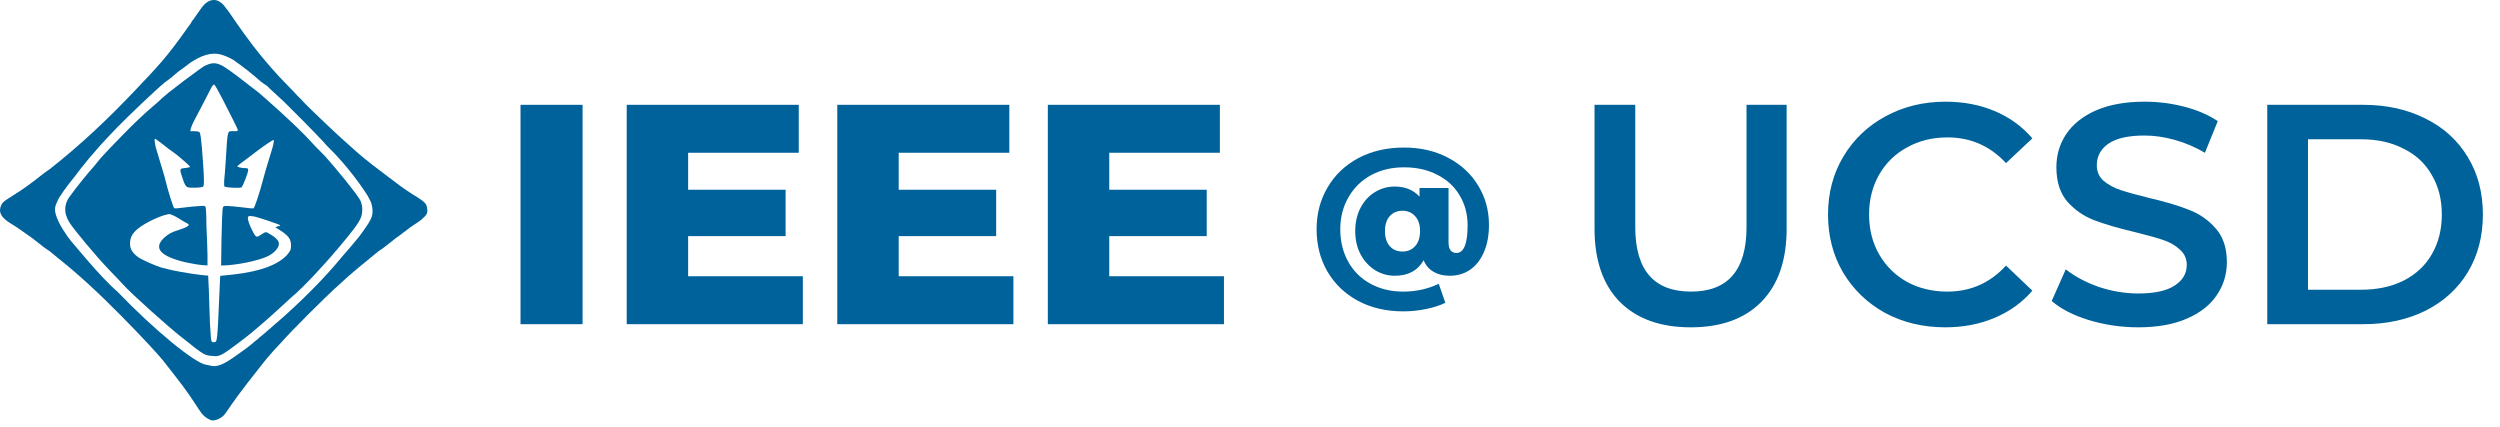
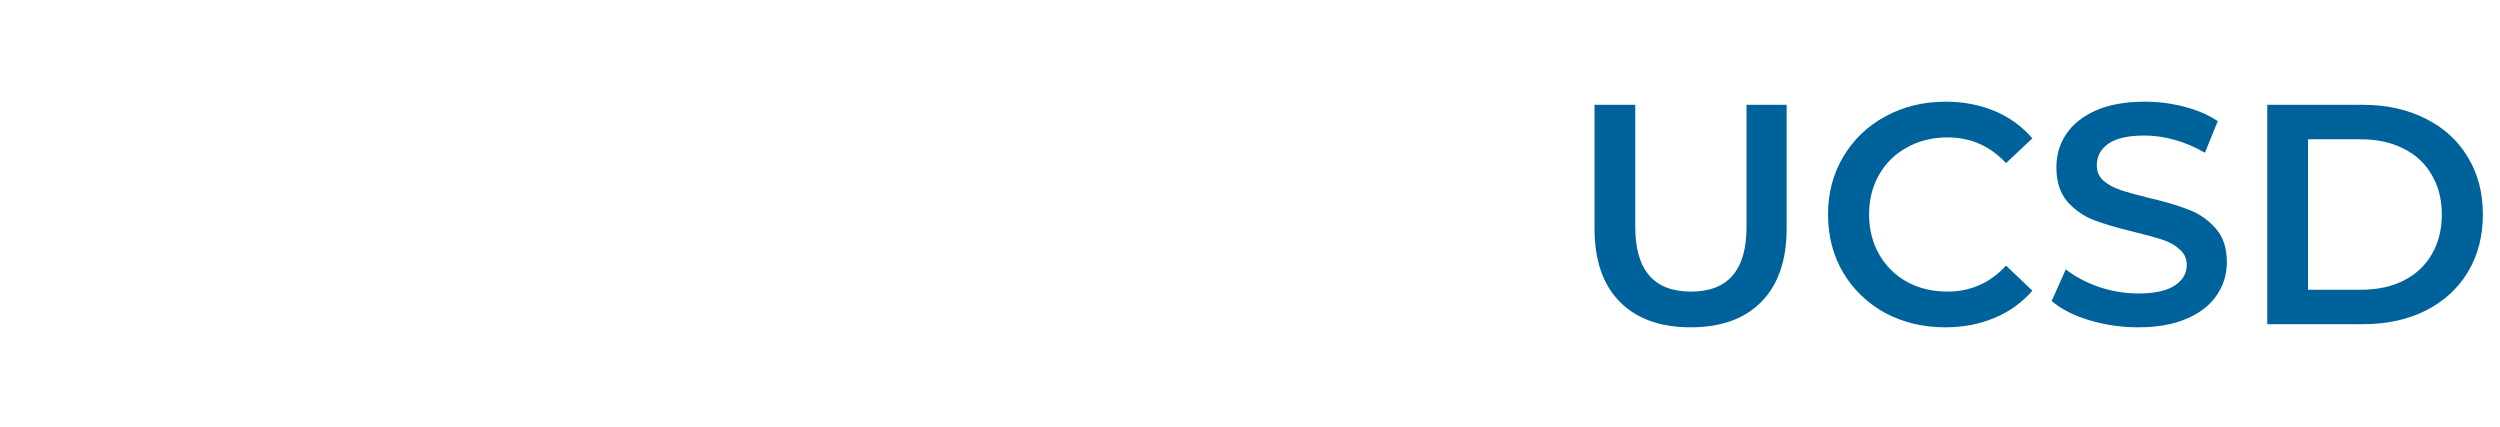
<svg xmlns="http://www.w3.org/2000/svg" width="351" height="60" viewBox="0 0 351 60" fill="none">
-   <path fill-rule="evenodd" clip-rule="evenodd" d="M29.044 0.334C28.803 0.499 28.519 0.784 28.331 1.046C27.957 1.608 27.244 2.545 27.094 2.807L26.982 2.919C26.907 3.107 26.67 3.472 26.397 3.813C23.395 8.053 22.345 9.141 18.705 12.968C15.216 16.607 11.611 20.102 6.999 23.736C6.436 24.112 6.025 24.423 5.911 24.524C5.797 24.625 5.677 24.708 5.573 24.787C5.395 24.922 4.672 25.5 4.447 25.65C4.391 25.687 3.749 26.197 2.872 26.776C1.108 27.939 0.464 28.214 0.208 28.727C-0.28 29.702 0.095 30.453 1.296 31.241C2.646 32.103 2.331 31.889 2.571 32.066L2.684 32.141C3.011 32.382 3.784 32.882 4.496 33.412C5.294 34.007 5.762 34.415 6.129 34.69C6.332 34.842 6.142 34.715 6.433 34.905C6.649 35.045 6.712 35.095 7.028 35.31C7.276 35.522 7.786 35.941 8.202 36.284L8.202 36.284L8.295 36.36C10.966 38.473 13.879 41.155 17.095 44.419C20.159 47.531 22.387 49.934 23.172 50.971C23.451 51.338 24.135 52.224 24.692 52.92C26.085 54.666 27.177 56.33 27.86 57.392C28.455 58.316 28.873 58.668 29.549 58.968C30.093 59.21 31.164 58.72 31.594 58.106C31.771 57.853 31.981 57.545 32.044 57.47C32.11 57.403 32.336 57.035 32.606 56.645C32.646 56.588 32.716 56.515 32.756 56.458C33.073 56.002 33.503 55.387 33.731 55.109C33.897 54.916 34.152 54.537 34.444 54.172C34.554 54.035 34.681 53.847 34.781 53.723C36.098 52.053 37.627 50.068 37.969 49.751C38.006 49.676 38.644 48.964 39.431 48.14C40.925 46.445 45.581 41.771 47.643 39.935C49.164 38.484 51.431 36.676 53.118 35.289C53.31 35.143 53.493 35.027 53.681 34.915C54.543 34.278 55.312 33.637 55.522 33.469L55.523 33.469L55.561 33.438C55.688 33.337 56.093 33.071 56.093 33.071L56.41 32.818C57.043 32.375 56.943 32.405 57.505 31.992C57.857 31.735 58.231 31.493 58.556 31.281C58.781 31.131 58.975 30.977 59.081 30.906C59.906 30.157 60.163 30.04 59.903 28.914C59.79 28.426 58.965 27.901 57.839 27.226C56.526 26.363 56.263 26.175 54.35 24.712C53.241 23.864 51.423 22.536 49.998 21.26C49.263 20.628 48.488 19.874 48.197 19.647C47.753 19.28 43.763 15.501 43.244 14.957C43.142 14.855 42.612 14.325 42.081 13.756C41.841 13.505 41.63 13.343 41.218 12.855C40.73 12.368 40.398 12.012 40.092 11.692C38.816 10.416 37.391 8.728 36.678 7.865C34.973 5.802 33.113 3.1 32.625 2.387C32.322 1.932 32.088 1.587 32.025 1.524C31.898 1.334 31.915 1.402 31.725 1.149C31.472 0.769 31.206 0.439 30.712 0.173C30.187 -0.127 29.511 -0.014 29.044 0.334ZM33.168 8.705C32.801 8.401 32.112 7.997 31.175 7.706C29.617 7.213 28.141 7.859 26.678 8.833C26.197 9.213 25.781 9.531 25.591 9.657C25.236 9.885 24.989 10.072 24.128 10.819C23.875 11.034 23.355 11.429 23.191 11.531C21.841 12.617 17.744 16.56 16.516 17.825C14.266 20.142 13.554 21.009 12.536 22.191C12.055 22.748 11.755 23.181 11.679 23.257C11.603 23.321 11.319 23.69 11.079 24.007C10.838 24.323 10.48 24.804 10.366 24.943C9.48 26.006 8.294 27.646 8.079 28.203C7.741 28.952 7.516 29.364 8.004 30.601C8.108 30.865 8.266 31.238 8.454 31.575L8.829 32.212L9.204 32.774C9.331 32.976 9.564 33.358 9.766 33.56C9.944 33.801 9.989 33.882 10.179 34.085C10.441 34.365 14.116 38.918 16.479 40.941C21.766 46.449 27.391 50.997 28.928 51.207C29.753 51.319 30.316 51.919 32.716 50.233C32.893 50.093 33.669 49.565 34.403 49.034C35.137 48.502 35.715 47.998 35.753 47.947C35.791 47.909 36.09 47.722 36.465 47.348C36.883 47.019 37.265 46.712 37.328 46.636C37.404 46.56 38.047 45.992 38.528 45.587C40.553 43.883 44.265 40.454 47.115 37.12C47.33 36.854 47.798 36.313 48.128 35.921C48.697 35.288 50.225 33.489 50.453 33.186C51.478 31.756 52.201 30.823 52.29 30.001C52.328 29.508 52.307 28.858 51.991 28.188C51.776 27.745 51.472 27.213 51.307 26.998C49.178 23.782 46.85 21.393 46.103 20.672C46.001 20.571 45.582 20.14 45.24 19.736C44.415 18.836 41.047 15.419 39.922 14.333C39.428 13.89 38.826 13.324 38.421 12.945C38.016 12.565 37.596 12.194 37.521 12.082C37.407 12.018 36.712 11.547 36.395 11.256C35.585 10.535 34.12 9.368 33.994 9.305C33.804 9.179 33.371 8.844 33.168 8.705Z" fill="#00629B" />
-   <path d="M29.003 9.133C28.553 9.245 27.391 10.22 25.966 11.231C25.028 11.943 24.938 12.04 24.653 12.243C24.398 12.425 24.316 12.505 23.978 12.767C23.903 12.805 23.491 13.142 23.153 13.442C22.816 13.741 22.636 13.864 22.478 14.041C22.377 14.155 21.723 14.722 21.203 15.165C19.141 16.888 15.316 20.897 14.191 22.134C13.773 22.627 13.356 23.18 13.179 23.37C12.584 24.003 10.599 26.444 10.029 27.266C8.941 28.578 8.9 29.868 9.748 31.234C10.419 32.297 13.433 35.902 15.218 37.775C15.99 38.572 17.266 39.904 17.266 39.93C18.466 41.279 23.566 45.812 25.216 47.123C28.974 50.11 28.591 49.896 30.353 50.008C31.066 49.896 31.366 49.746 33.691 47.985C35.303 46.786 35.497 46.552 36.953 45.325C37.703 44.65 38.571 43.92 39.09 43.414C39.765 42.815 40.536 42.069 40.89 41.766C42.503 40.454 45.503 37.157 46.665 35.809C46.868 35.53 47.303 35.059 47.34 35.022C47.415 34.947 48.473 33.666 48.803 33.261C49.29 32.587 49.965 31.95 50.602 30.713C50.944 30.005 50.97 28.862 50.565 28.091C50.122 27.243 47.223 23.692 45.653 21.946C45.184 21.428 44.37 20.678 44.003 20.26C42.547 18.628 40.409 16.574 36.395 13.057C34.181 11.331 32.268 9.86 31.405 9.343C30.467 8.781 29.828 8.758 29.003 9.133ZM31.235 13.89C32.603 16.547 33.286 17.938 33.375 18.191C33.438 18.381 33.362 18.419 32.843 18.419C31.868 18.419 31.982 18.052 31.691 22.594C31.615 23.745 31.526 24.972 31.476 25.326C31.476 25.883 31.441 26.033 31.516 26.183C31.731 26.36 33.717 26.439 33.907 26.3C34.097 26.161 34.844 24.238 34.844 23.884C34.844 23.656 34.768 23.606 34.477 23.606C33.983 23.606 33.324 23.467 33.324 23.365C33.324 23.315 33.552 23.112 33.843 22.897C34.122 22.695 34.578 22.353 34.844 22.151C36.313 21.012 37.617 20.076 37.997 19.874C37.997 19.874 38.381 19.626 38.427 19.659C38.474 19.692 38.465 19.747 38.427 19.937C38.389 20.127 38.389 20.19 38.389 20.19C38.339 20.494 38.199 20.924 38.136 21.139C38.073 21.341 37.857 22.062 37.655 22.72C37.452 23.378 37.148 24.403 36.996 24.997C36.414 27.199 35.768 29.134 35.591 29.248C35.528 29.286 34.819 29.223 33.995 29.109C33.185 29.008 32.248 28.919 31.919 28.919C31.337 28.919 31.324 28.919 31.248 29.387C31.21 29.653 31.134 31.563 31.096 33.625L31.045 37.269H31.488C33.261 37.205 36.275 36.623 37.617 35.965C38.49 35.535 39.149 34.802 39.149 34.27C39.275 33.726 38.293 33.048 37.617 32.714C37.515 32.664 37.411 32.491 37.028 32.714C36.278 33.151 36.428 33.151 36.09 33.226C35.828 33.285 35.507 32.525 35.191 31.892C34.431 30.121 34.889 30.291 35.591 30.379C36.097 30.442 39.189 31.489 39.315 31.615C39.416 31.715 39.165 31.728 38.94 31.802C38.715 31.878 38.79 31.84 38.706 31.892C38.621 31.944 38.921 32.069 39.035 32.145C40.542 33.081 40.858 33.536 40.858 34.511C40.858 34.991 40.795 35.244 40.238 35.864C38.959 37.167 36.667 38.091 32.818 38.534C31.868 38.643 31.042 38.734 30.916 38.734C30.916 38.797 30.855 40.102 30.779 41.772C30.541 47.95 30.428 47.95 30.203 48.025C29.491 48.138 29.678 47.95 29.475 45.39C29.437 44.087 29.361 42.013 29.323 40.773L29.228 38.696C29.228 38.696 28.478 38.644 28.196 38.597C27.914 38.55 27.918 38.562 27.69 38.534C27.462 38.505 27.234 38.483 26.854 38.42C26.474 38.356 25.778 38.23 25.284 38.154C24.436 38.002 23.967 37.901 22.878 37.623C21.941 37.382 19.865 36.471 19.346 36.067C18.573 35.485 18.257 34.941 18.257 34.207C18.257 33.385 18.548 32.816 19.27 32.183C20.346 31.259 22.942 30.058 23.866 30.058C23.891 30.058 24.55 30.311 25.031 30.627C25.525 30.943 26.044 31.247 26.208 31.323C26.36 31.386 26.55 31.512 26.487 31.626C26.36 31.765 26.246 31.917 25.094 32.284C24.081 32.588 23.575 32.879 22.98 33.448C21.523 34.865 22.537 35.991 26.044 36.826C26.538 36.94 27.12 37.016 27.373 37.079C27.614 37.129 27.753 37.142 28.26 37.205C28.766 37.269 29.133 37.269 29.133 37.269V35.839C29.121 35.067 29.057 33.195 28.981 31.702C28.981 31.702 28.981 29.109 28.829 28.982C28.677 28.856 28.196 28.919 28.196 28.919C28.196 28.919 26.892 28.995 26.069 29.109C25.094 29.248 24.461 29.299 24.448 29.21C24.271 28.982 23.562 26.692 23.245 25.377C23.144 24.922 23.005 24.491 22.954 24.302C22.828 23.83 22.144 21.683 21.827 20.544C21.612 19.178 21.549 19.28 22.701 20.14C23.153 20.476 23.645 20.886 23.663 20.898C23.828 21.012 24.018 21.139 24.271 21.329C24.524 21.518 24.714 21.658 24.778 21.708C25.101 21.967 25.044 21.923 25.094 21.961C25.411 22.214 26.765 23.365 26.689 23.454C26.652 23.479 26.322 23.543 25.955 23.593C25.17 23.682 25.17 23.682 25.677 25.162C25.942 25.959 26.082 26.174 26.348 26.288C26.689 26.414 28.247 26.364 28.5 26.212C28.677 26.098 28.677 25.339 28.513 22.91C28.285 19.709 28.158 18.634 27.981 18.533C27.892 18.47 27.576 18.419 27.272 18.419H26.715L26.803 18.002C26.854 17.787 27.057 17.306 27.247 16.964C27.538 16.433 28.893 13.839 29.703 12.245C29.83 12.018 29.994 11.841 30.07 11.866C30.159 11.891 30.678 12.802 31.235 13.89Z" fill="#00629B" />
-   <path d="M73.08 14.716H81.792V45.516H73.08V14.716ZM112.718 38.784V45.516H87.99V14.716H112.146V21.448H96.614V26.64H110.298V33.152H96.614V38.784H112.718ZM142.281 38.784V45.516H117.553V14.716H141.709V21.448H126.177V26.64H139.861V33.152H126.177V38.784H142.281ZM171.843 38.784V45.516H147.115V14.716H171.271V21.448H155.739V26.64H169.423V33.152H155.739V38.784H171.843Z" fill="#00629B" />
-   <path d="M197.125 20.716C199.442 20.716 201.5 21.191 203.3 22.141C205.117 23.091 206.525 24.391 207.525 26.041C208.542 27.691 209.05 29.532 209.05 31.566C209.05 33.066 208.808 34.357 208.325 35.441C207.858 36.507 207.208 37.324 206.375 37.891C205.558 38.441 204.617 38.716 203.55 38.716C202.667 38.716 201.908 38.532 201.275 38.166C200.642 37.799 200.175 37.257 199.875 36.541C199.058 37.991 197.708 38.716 195.825 38.716C194.842 38.716 193.925 38.457 193.075 37.941C192.225 37.407 191.542 36.666 191.025 35.716C190.525 34.766 190.275 33.674 190.275 32.441C190.275 31.207 190.525 30.116 191.025 29.166C191.525 28.216 192.2 27.482 193.05 26.966C193.9 26.449 194.825 26.191 195.825 26.191C197.292 26.191 198.45 26.666 199.3 27.616V26.391H203.375V34.016C203.375 34.549 203.475 34.932 203.675 35.166C203.875 35.399 204.142 35.516 204.475 35.516C205.525 35.516 206.05 34.224 206.05 31.641C206.05 30.057 205.675 28.649 204.925 27.416C204.192 26.182 203.15 25.224 201.8 24.541C200.45 23.841 198.892 23.491 197.125 23.491C195.375 23.491 193.817 23.866 192.45 24.616C191.1 25.366 190.05 26.407 189.3 27.741C188.55 29.057 188.175 30.541 188.175 32.191C188.175 33.874 188.542 35.382 189.275 36.716C190.008 38.049 191.042 39.082 192.375 39.816C193.725 40.566 195.275 40.941 197.025 40.941C198.808 40.941 200.467 40.574 202 39.841L202.925 42.516C202.175 42.882 201.267 43.174 200.2 43.391C199.15 43.607 198.092 43.716 197.025 43.716C194.608 43.716 192.475 43.216 190.625 42.216C188.792 41.216 187.367 39.841 186.35 38.091C185.35 36.341 184.85 34.374 184.85 32.191C184.85 30.024 185.358 28.074 186.375 26.341C187.392 24.591 188.825 23.216 190.675 22.216C192.542 21.216 194.692 20.716 197.125 20.716ZM196.9 35.316C197.633 35.316 198.225 35.066 198.675 34.566C199.142 34.066 199.375 33.357 199.375 32.441C199.375 31.541 199.142 30.841 198.675 30.341C198.225 29.841 197.633 29.591 196.9 29.591C196.167 29.591 195.575 29.841 195.125 30.341C194.675 30.841 194.45 31.541 194.45 32.441C194.45 33.341 194.675 34.049 195.125 34.566C195.575 35.066 196.167 35.316 196.9 35.316Z" fill="#00629B" />
  <path d="M237.38 45.956C233.127 45.956 229.812 44.768 227.436 42.392C225.06 39.986 223.872 36.554 223.872 32.096V14.716H229.592V31.876C229.592 37.918 232.203 40.94 237.424 40.94C242.616 40.94 245.212 37.918 245.212 31.876V14.716H250.844V32.096C250.844 36.554 249.656 39.986 247.28 42.392C244.933 44.768 241.633 45.956 237.38 45.956ZM273.111 45.956C270.001 45.956 267.185 45.281 264.663 43.932C262.169 42.553 260.204 40.661 258.767 38.256C257.359 35.85 256.655 33.137 256.655 30.116C256.655 27.094 257.373 24.381 258.811 21.976C260.248 19.57 262.213 17.693 264.707 16.344C267.229 14.965 270.045 14.276 273.155 14.276C275.677 14.276 277.98 14.716 280.063 15.596C282.145 16.476 283.905 17.752 285.343 19.424L281.647 22.9C279.417 20.494 276.675 19.292 273.419 19.292C271.307 19.292 269.415 19.761 267.743 20.7C266.071 21.609 264.765 22.885 263.827 24.528C262.888 26.17 262.419 28.033 262.419 30.116C262.419 32.198 262.888 34.061 263.827 35.704C264.765 37.346 266.071 38.637 267.743 39.576C269.415 40.485 271.307 40.94 273.419 40.94C276.675 40.94 279.417 39.722 281.647 37.288L285.343 40.808C283.905 42.48 282.131 43.756 280.019 44.636C277.936 45.516 275.633 45.956 273.111 45.956ZM300.2 45.956C297.824 45.956 295.521 45.618 293.292 44.944C291.092 44.269 289.346 43.374 288.056 42.26L290.036 37.816C291.297 38.813 292.837 39.634 294.656 40.28C296.504 40.896 298.352 41.204 300.2 41.204C302.488 41.204 304.189 40.837 305.304 40.104C306.448 39.37 307.02 38.402 307.02 37.2C307.02 36.32 306.697 35.601 306.052 35.044C305.436 34.457 304.644 34.002 303.676 33.68C302.708 33.357 301.388 32.99 299.716 32.58C297.369 32.022 295.462 31.465 293.996 30.908C292.558 30.35 291.312 29.485 290.256 28.312C289.229 27.109 288.716 25.496 288.716 23.472C288.716 21.77 289.17 20.23 290.08 18.852C291.018 17.444 292.412 16.329 294.26 15.508C296.137 14.686 298.425 14.276 301.124 14.276C303.001 14.276 304.849 14.51 306.668 14.98C308.486 15.449 310.056 16.124 311.376 17.004L309.572 21.448C308.222 20.656 306.814 20.054 305.348 19.644C303.881 19.233 302.458 19.028 301.08 19.028C298.821 19.028 297.134 19.409 296.02 20.172C294.934 20.934 294.392 21.946 294.392 23.208C294.392 24.088 294.7 24.806 295.316 25.364C295.961 25.921 296.768 26.361 297.736 26.684C298.704 27.006 300.024 27.373 301.696 27.784C303.984 28.312 305.861 28.869 307.328 29.456C308.794 30.013 310.041 30.878 311.068 32.052C312.124 33.225 312.652 34.809 312.652 36.804C312.652 38.505 312.182 40.045 311.244 41.424C310.334 42.802 308.941 43.902 307.064 44.724C305.186 45.545 302.898 45.956 300.2 45.956ZM318.324 14.716H331.788C335.073 14.716 337.992 15.361 340.544 16.652C343.096 17.913 345.076 19.717 346.484 22.064C347.892 24.381 348.596 27.065 348.596 30.116C348.596 33.166 347.892 35.865 346.484 38.212C345.076 40.529 343.096 42.333 340.544 43.624C337.992 44.885 335.073 45.516 331.788 45.516H318.324V14.716ZM331.524 40.676C333.782 40.676 335.762 40.25 337.464 39.4C339.194 38.52 340.514 37.288 341.424 35.704C342.362 34.09 342.832 32.228 342.832 30.116C342.832 28.004 342.362 26.156 341.424 24.572C340.514 22.958 339.194 21.726 337.464 20.876C335.762 19.996 333.782 19.556 331.524 19.556H324.044V40.676H331.524Z" fill="#00629B" />
</svg>